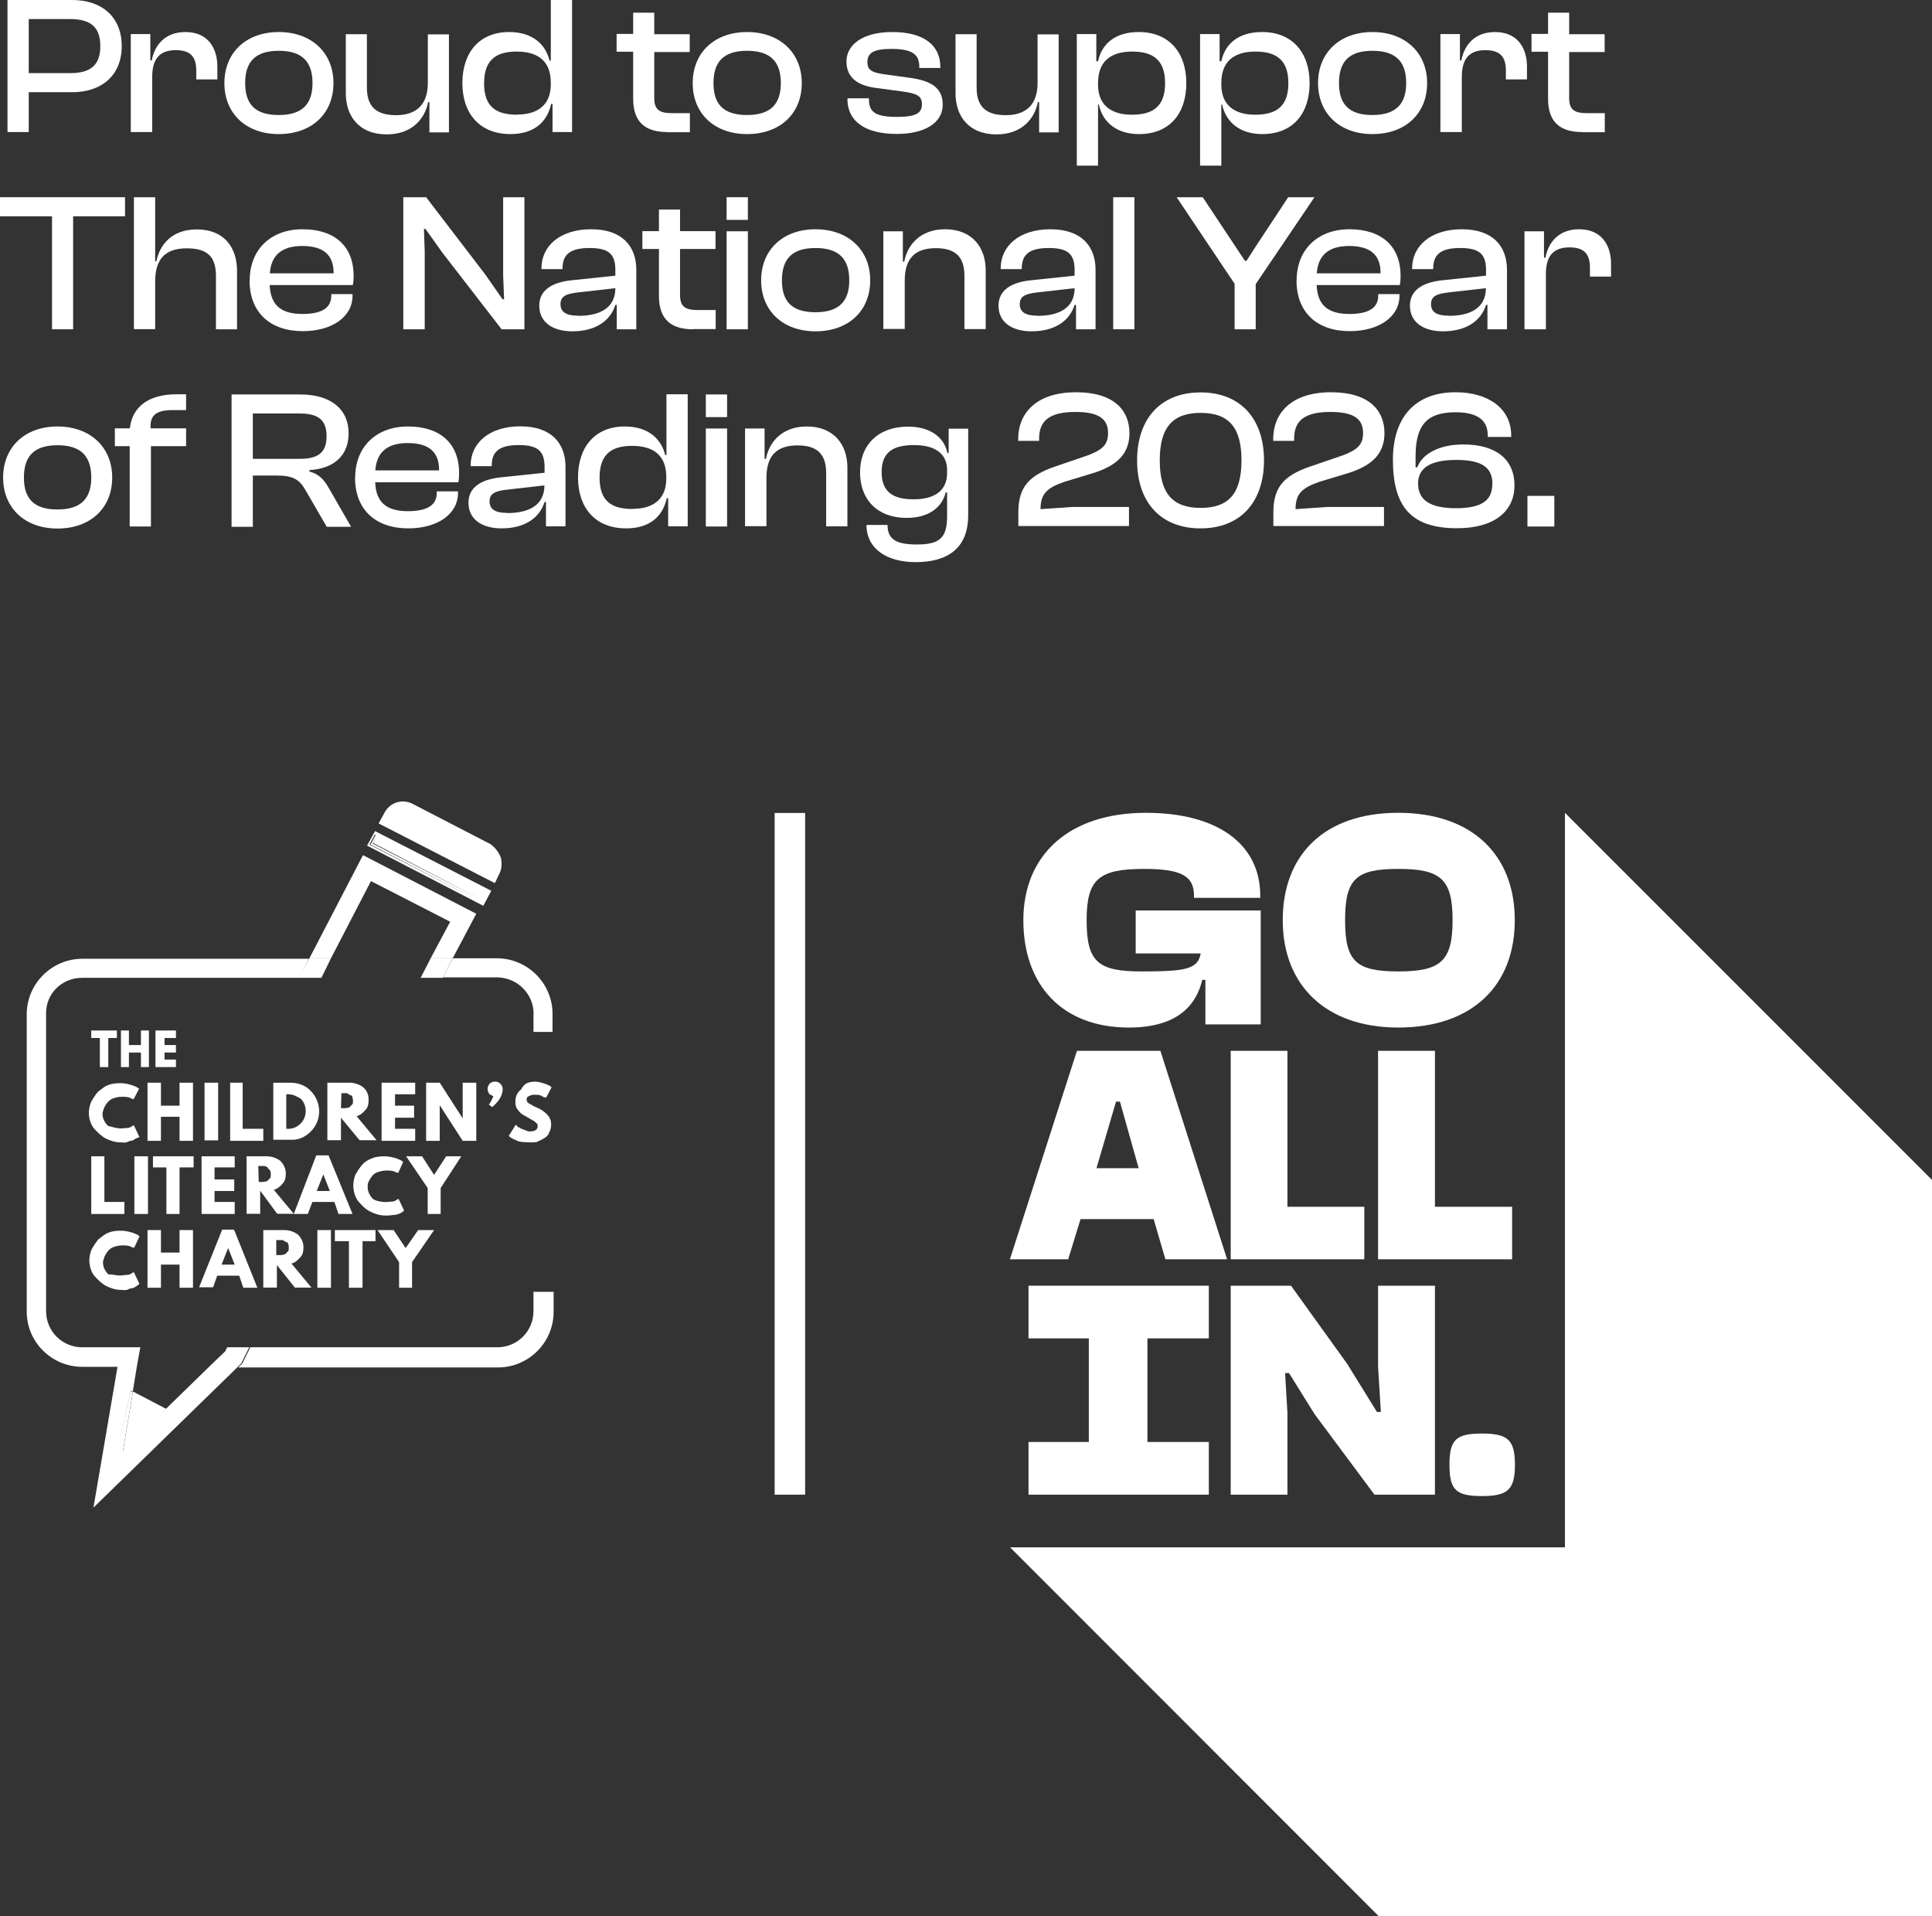
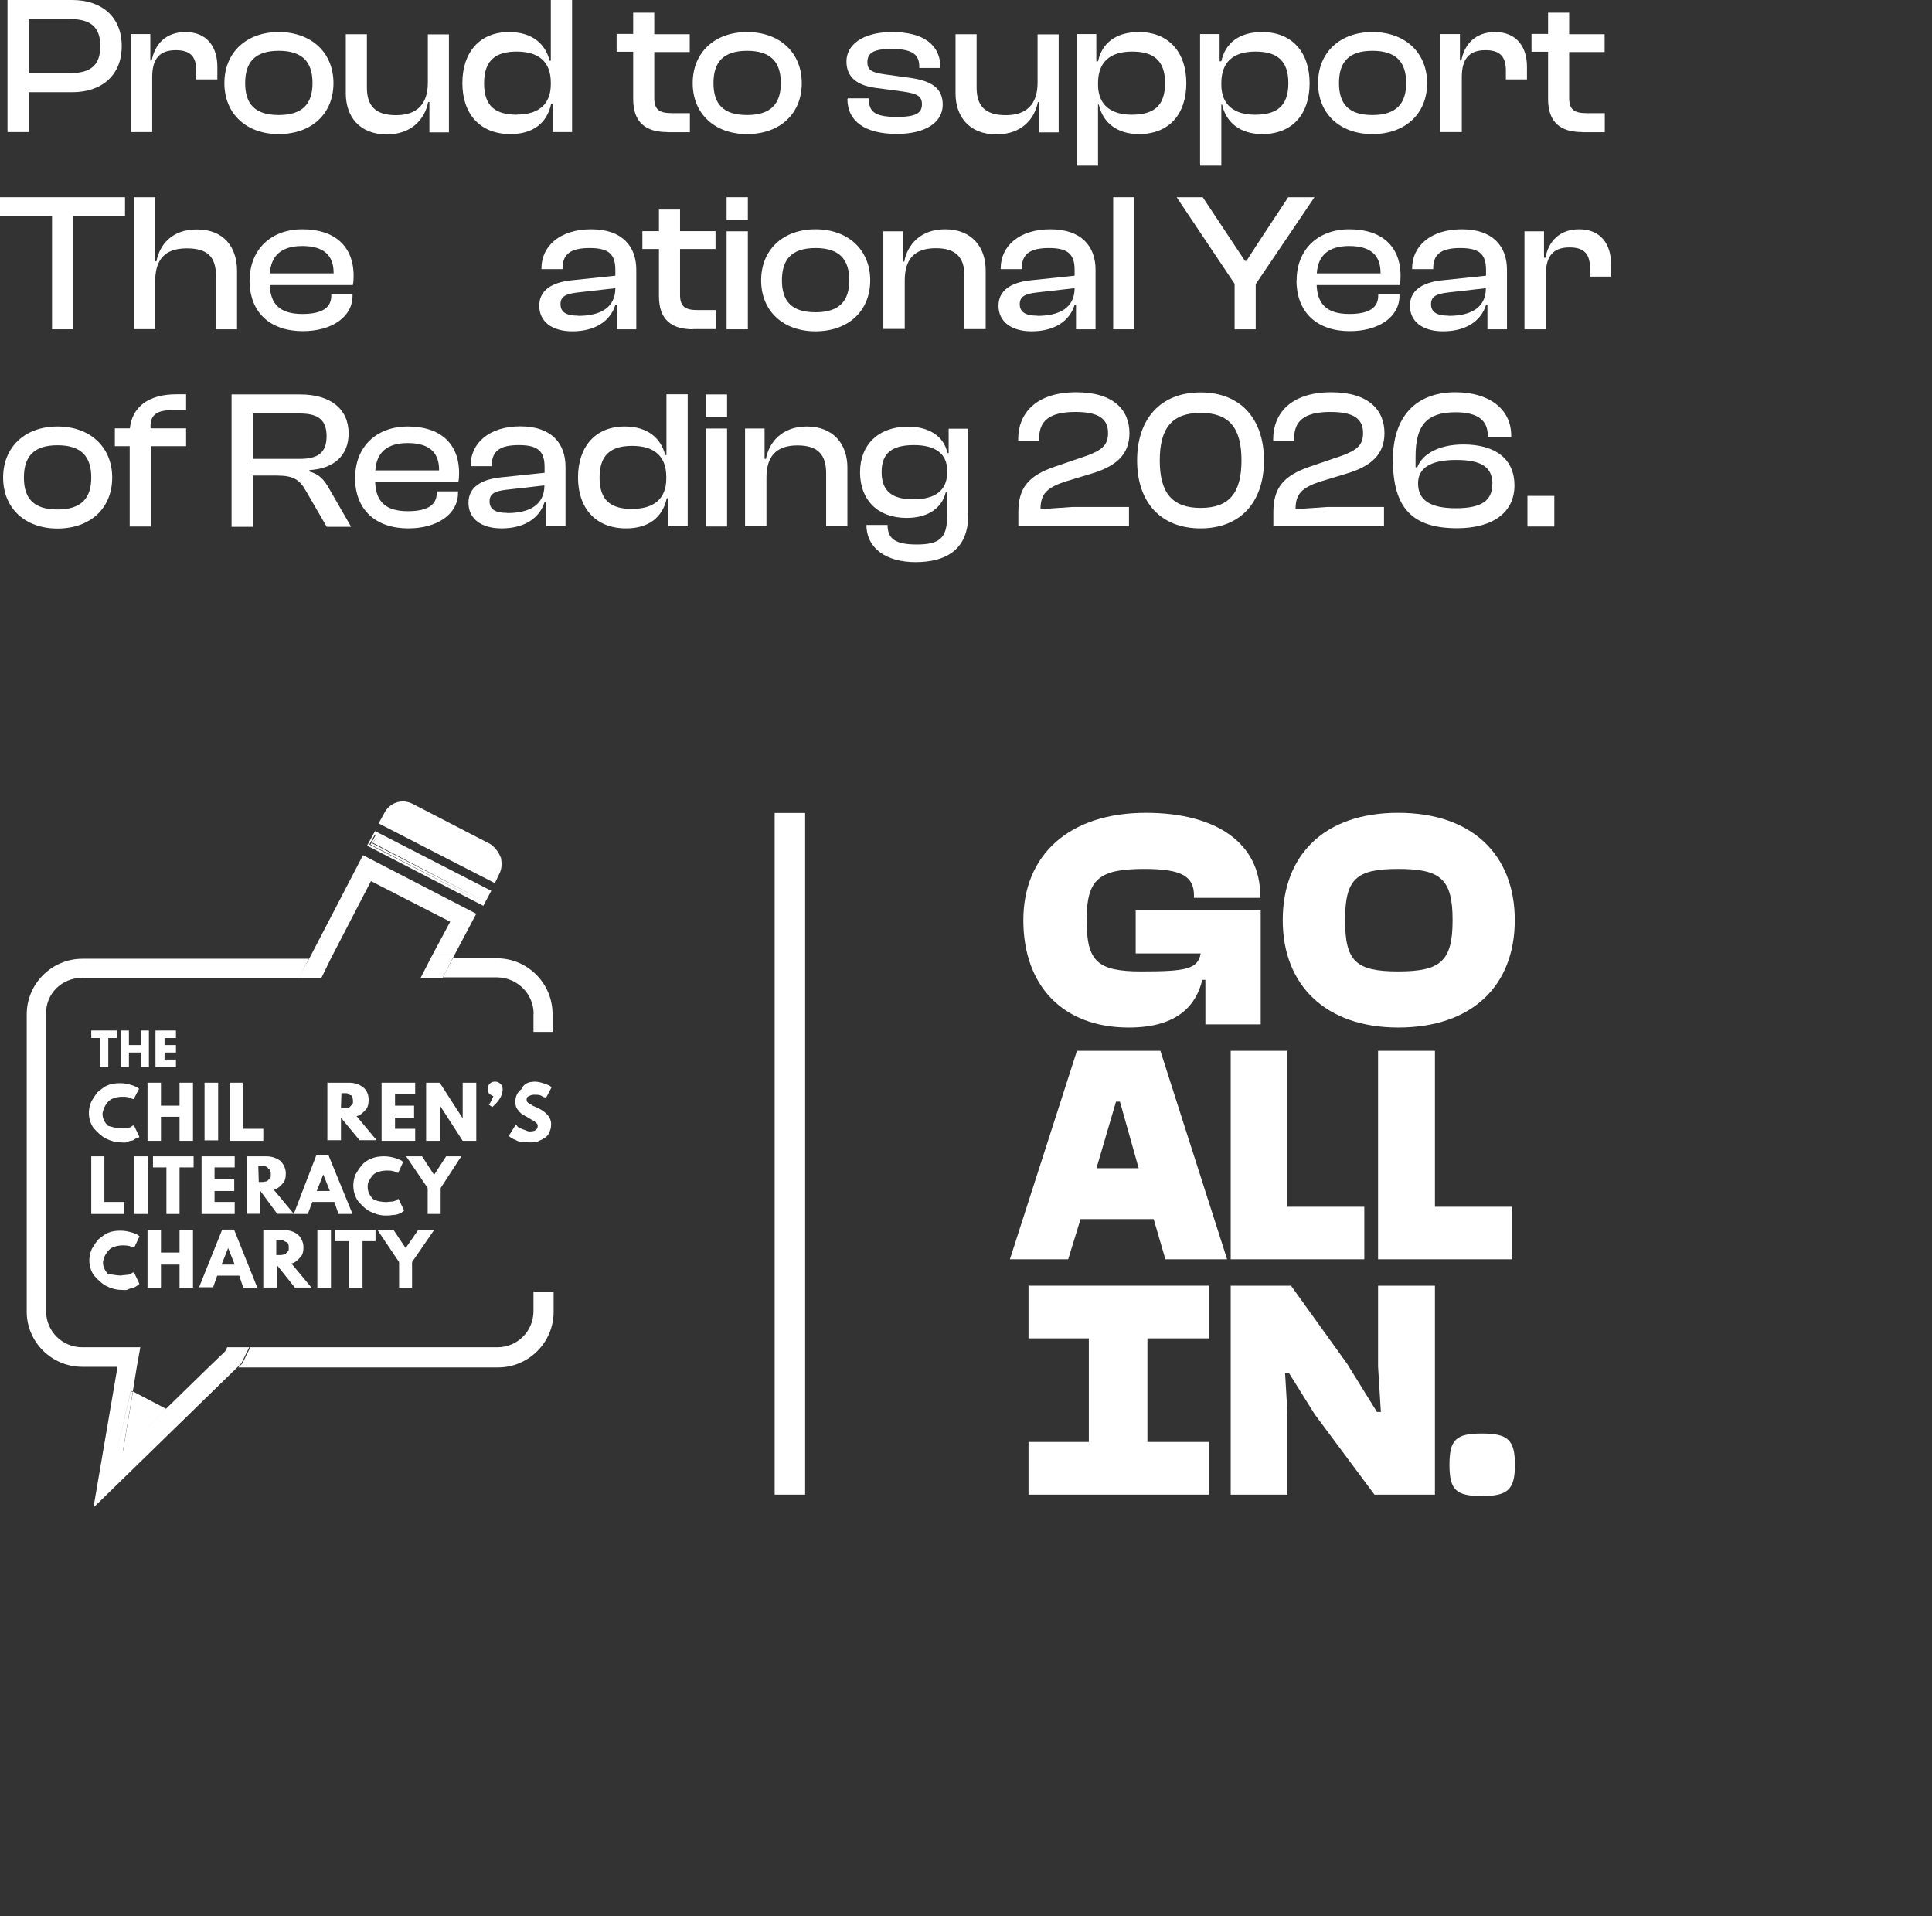
<svg xmlns="http://www.w3.org/2000/svg" id="Layer_1" version="1.1" viewBox="0 0 123.64 122.62">
  <rect x="0" y="0" width="123.64" height="122.62" fill="#333333" stroke="none" />
  <defs>
    <style>
      .st0 {
        fill: #fff;
      }

      .st1 {
        fill: none;
        stroke: #fff;
        stroke-miterlimit: 10;
        stroke-width: 1.95px;
      }
    </style>
  </defs>
  <g>
    <path class="st0" d="M.48,8.45V0h4.14c1.88,0,3.17,1.07,3.17,2.95s-1.29,2.95-3.17,2.95H1.84v2.55H.48ZM1.84,1.22v3.46h2.65c1.27,0,1.93-.48,1.93-1.73s-.66-1.73-1.93-1.73H1.84Z" />
    <path class="st0" d="M8.37,8.45V2.18h1.25v1.69h.09c.19-1.01.87-1.82,2.16-1.82,1.43,0,2.04,1.02,2.04,2.21v.82h-1.35v-.56c0-.9-.38-1.31-1.31-1.31-1.07,0-1.51.59-1.51,1.72v3.52h-1.36Z" />
    <path class="st0" d="M14.36,5.32c0-1.96,1.4-3.27,3.48-3.27s3.5,1.31,3.5,3.27-1.4,3.26-3.5,3.26-3.48-1.32-3.48-3.26ZM20,5.32c0-1.34-.63-2.07-2.16-2.07s-2.15.73-2.15,2.07.63,2.04,2.15,2.04,2.16-.72,2.16-2.04Z" />
    <path class="st0" d="M22.13,5.96v-3.77h1.35v3.41c0,1.17.54,1.77,1.87,1.77s2.03-.71,2.03-2.07v-3.1h1.35v6.27h-1.25v-1.94h-.08c-.2,1.06-1.03,2.07-2.65,2.07-1.77,0-2.62-1.17-2.62-2.62Z" />
    <path class="st0" d="M29.59,5.32c0-1.96,1.09-3.27,2.99-3.27,1.49,0,2.33.77,2.59,1.83h.08V0h1.36v8.45h-1.25v-1.8h-.09c-.27,1.25-1.19,1.93-2.6,1.93-1.98,0-3.08-1.32-3.08-3.26ZM33.09,7.33c1.34,0,2.16-.63,2.16-1.94v-.1c0-1.34-.78-1.99-2.18-1.99-1.31,0-2.09.52-2.09,2.03s.77,2.01,2.12,2.01Z" />
    <path class="st0" d="M42.7,8.45c-1.35,0-2.18-.59-2.18-2.12v-3.02h-1.06v-1.14h1.06V.81h1.35v1.38h2.27v1.14h-2.27v2.94c0,.77.35.97,1.14.97h1.14v1.22h-1.44Z" />
    <path class="st0" d="M44.33,5.32c0-1.96,1.4-3.27,3.48-3.27s3.5,1.31,3.5,3.27-1.4,3.26-3.5,3.26-3.48-1.32-3.48-3.26ZM49.97,5.32c0-1.34-.63-2.07-2.16-2.07s-2.15.73-2.15,2.07.63,2.04,2.15,2.04,2.16-.72,2.16-2.04Z" />
    <path class="st0" d="M54.25,6.33v-.04h1.36v.1c0,.82.49,1.09,1.8,1.09,1.22,0,1.59-.25,1.59-.81,0-.52-.3-.68-1.2-.81l-1.72-.23c-1.19-.15-1.91-.66-1.91-1.7s1-1.88,2.93-1.88,3.08.77,3.08,2.26v.04h-1.35v-.08c0-.74-.38-1.14-1.77-1.14-1.15,0-1.55.25-1.55.85,0,.49.25.67,1.2.79l1.45.2c1.49.19,2.17.69,2.17,1.73,0,1.17-1.16,1.87-2.93,1.87-2.02,0-3.17-.79-3.17-2.25Z" />
    <path class="st0" d="M61.15,5.96v-3.77h1.35v3.41c0,1.17.54,1.77,1.87,1.77s2.03-.71,2.03-2.07v-3.1h1.35v6.27h-1.25v-1.94h-.08c-.2,1.06-1.03,2.07-2.65,2.07-1.77,0-2.62-1.17-2.62-2.62Z" />
    <path class="st0" d="M68.91,10.6V2.18h1.25v1.74h.11c.25-1.16,1.14-1.87,2.61-1.87,1.94,0,3.04,1.32,3.04,3.27s-1.07,3.26-3.03,3.26c-1.41,0-2.32-.74-2.57-1.89h-.05v3.91h-1.36ZM72.43,7.34c1.35,0,2.13-.52,2.13-2.02s-.79-2.02-2.11-2.02c-1.4,0-2.18.66-2.18,2.01v.11c0,1.29.82,1.92,2.16,1.92Z" />
    <path class="st0" d="M76.8,10.6V2.18h1.25v1.74h.11c.25-1.16,1.14-1.87,2.61-1.87,1.94,0,3.04,1.32,3.04,3.27s-1.07,3.26-3.03,3.26c-1.41,0-2.32-.74-2.57-1.89h-.05v3.91h-1.36ZM80.32,7.34c1.35,0,2.13-.52,2.13-2.02s-.79-2.02-2.11-2.02c-1.4,0-2.18.66-2.18,2.01v.11c0,1.29.82,1.92,2.16,1.92Z" />
    <path class="st0" d="M84.35,5.32c0-1.96,1.4-3.27,3.48-3.27s3.5,1.31,3.5,3.27-1.4,3.26-3.5,3.26-3.48-1.32-3.48-3.26ZM89.99,5.32c0-1.34-.63-2.07-2.16-2.07s-2.14.73-2.14,2.07.63,2.04,2.14,2.04,2.16-.72,2.16-2.04Z" />
    <path class="st0" d="M92.18,8.45V2.18h1.25v1.69h.09c.19-1.01.87-1.82,2.16-1.82,1.43,0,2.04,1.02,2.04,2.21v.82h-1.35v-.56c0-.9-.38-1.31-1.31-1.31-1.07,0-1.51.59-1.51,1.72v3.52h-1.36Z" />
    <path class="st0" d="M101.25,8.45c-1.35,0-2.18-.59-2.18-2.12v-3.02h-1.06v-1.14h1.06V.81h1.35v1.38h2.27v1.14h-2.27v2.94c0,.77.35.97,1.14.97h1.14v1.22h-1.44Z" />
    <path class="st0" d="M3.33,21.07v-7.23H0v-1.22h8v1.22h-3.32v7.23h-1.35Z" />
    <path class="st0" d="M8.57,21.07v-8.45h1.36v4.1h.08c.21-1.06.98-2.04,2.59-2.04,1.73,0,2.57,1.14,2.57,2.66v3.73h-1.35v-3.41c0-1.26-.57-1.77-1.87-1.77-1.49,0-2.02.81-2.02,2.13v3.04h-1.36Z" />
    <path class="st0" d="M15.98,17.94c0-1.96,1.34-3.27,3.38-3.27s3.27,1.07,3.27,2.98c0,.23-.01.4-.05.59h-5.32c.05,1.21.64,1.85,2.09,1.85,1.31,0,1.85-.43,1.85-1.17v-.1h1.36v.11c0,1.34-1.31,2.26-3.18,2.26-2.06,0-3.41-1.16-3.41-3.26ZM17.27,17.49h4.08v-.03c0-1.16-.67-1.72-2.01-1.72s-1.99.62-2.07,1.74Z" />
-     <path class="st0" d="M25.81,21.07v-8.45h1.46l3.79,4.95,1.1,1.58h.1l-.06-1.53v-5h1.36v8.45h-1.46l-3.81-4.93-1.06-1.49h-.1l.05,1.46v4.96h-1.36Z" />
    <path class="st0" d="M34.51,19.56c0-.97.78-1.48,2.02-1.62l2.85-.3v-.37c0-1.03-.45-1.4-1.65-1.4s-1.73.38-1.73,1.3v.05h-1.35v-.05c0-1.43,1.19-2.5,3.18-2.5s2.89,1.09,2.89,2.59v3.81h-1.25v-1.56h-.09c-.33,1.06-1.32,1.69-2.75,1.69-1.3,0-2.12-.61-2.12-1.64ZM37,20.21c1.43,0,2.38-.53,2.38-1.77l-2.46.28c-.71.09-1.05.25-1.05.74s.34.74,1.12.74Z" />
    <path class="st0" d="M44.35,21.07c-1.35,0-2.18-.59-2.18-2.12v-3.02h-1.06v-1.14h1.06v-1.38h1.35v1.38h2.27v1.14h-2.27v2.94c0,.77.35.97,1.14.97h1.14v1.22h-1.44Z" />
    <path class="st0" d="M46.5,14.07v-1.45h1.36v1.45h-1.36ZM46.5,21.07v-6.27h1.36v6.27h-1.36Z" />
    <path class="st0" d="M48.71,17.94c0-1.96,1.4-3.27,3.48-3.27s3.5,1.31,3.5,3.27-1.4,3.26-3.5,3.26-3.48-1.32-3.48-3.26ZM54.35,17.94c0-1.34-.63-2.07-2.16-2.07s-2.15.73-2.15,2.07.63,2.04,2.15,2.04,2.16-.72,2.16-2.04Z" />
    <path class="st0" d="M56.53,21.07v-6.27h1.25v1.94h.09c.19-1.06,1.02-2.07,2.61-2.07,1.74,0,2.6,1.17,2.6,2.62v3.77h-1.36v-3.41c0-1.17-.53-1.77-1.83-1.77-1.38,0-1.99.71-1.99,2.07v3.1h-1.36Z" />
    <path class="st0" d="M63.9,19.56c0-.97.78-1.48,2.02-1.62l2.85-.3v-.37c0-1.03-.45-1.4-1.65-1.4s-1.73.38-1.73,1.3v.05h-1.35v-.05c0-1.43,1.19-2.5,3.18-2.5s2.89,1.09,2.89,2.59v3.81h-1.25v-1.56h-.09c-.33,1.06-1.32,1.69-2.75,1.69-1.3,0-2.12-.61-2.12-1.64ZM66.39,20.21c1.43,0,2.38-.53,2.38-1.77l-2.46.28c-.71.09-1.05.25-1.05.74s.34.74,1.12.74Z" />
    <path class="st0" d="M71.24,21.07v-8.45h1.36v8.45h-1.36Z" />
    <path class="st0" d="M79.01,21.07v-2.91l-3.71-5.54h1.67l1.99,3,.71,1.07h.1l.69-1.07,1.98-3h1.68l-3.76,5.56v2.89h-1.35Z" />
    <path class="st0" d="M82.98,17.94c0-1.96,1.34-3.27,3.38-3.27s3.27,1.07,3.27,2.98c0,.23-.01.4-.05.59h-5.32c.05,1.21.64,1.85,2.09,1.85,1.31,0,1.85-.43,1.85-1.17v-.1h1.36v.11c0,1.34-1.31,2.26-3.18,2.26-2.06,0-3.41-1.16-3.41-3.26ZM84.27,17.49h4.08v-.03c0-1.16-.67-1.72-2.01-1.72s-1.99.62-2.07,1.74Z" />
    <path class="st0" d="M90.23,19.56c0-.97.78-1.48,2.02-1.62l2.85-.3v-.37c0-1.03-.45-1.4-1.65-1.4s-1.73.38-1.73,1.3v.05h-1.35v-.05c0-1.43,1.19-2.5,3.18-2.5s2.89,1.09,2.89,2.59v3.81h-1.25v-1.56h-.09c-.33,1.06-1.32,1.69-2.75,1.69-1.3,0-2.12-.61-2.12-1.64ZM92.71,20.21c1.43,0,2.38-.53,2.38-1.77l-2.46.28c-.71.09-1.05.25-1.05.74s.34.74,1.12.74Z" />
    <path class="st0" d="M97.56,21.07v-6.27h1.25v1.69h.09c.19-1.01.87-1.82,2.16-1.82,1.43,0,2.04,1.02,2.04,2.21v.82h-1.35v-.56c0-.9-.38-1.31-1.31-1.31-1.07,0-1.51.59-1.51,1.72v3.52h-1.36Z" />
    <path class="st0" d="M.2,30.56c0-1.96,1.4-3.27,3.48-3.27s3.5,1.31,3.5,3.27-1.4,3.26-3.5,3.26-3.48-1.32-3.48-3.26ZM5.84,30.56c0-1.34-.63-2.07-2.16-2.07s-2.15.73-2.15,2.07.63,2.04,2.15,2.04,2.16-.72,2.16-2.04Z" />
    <path class="st0" d="M8.3,33.69v-5.14h-.95v-1.14h.96c.15-1.38,1.2-2.18,2.98-2.18h.62v1.01h-.83c-1,0-1.51.27-1.44,1.17h2.27v1.14h-2.25v5.14h-1.36Z" />
    <path class="st0" d="M14.82,33.69v-8.45h4.39c1.92,0,3.1.91,3.1,2.49,0,1.4-.92,2.26-2.51,2.35v.09c.66.18.96.56,1.26,1.09l1.41,2.45h-1.56l-1.35-2.33c-.38-.67-.77-.95-1.83-.95h-1.55v3.28h-1.36ZM16.18,29.36h3.02c1.14,0,1.7-.39,1.7-1.45s-.57-1.45-1.7-1.45h-3.02v2.9Z" />
    <path class="st0" d="M22.73,30.56c0-1.96,1.34-3.27,3.38-3.27s3.27,1.07,3.27,2.98c0,.23-.01.4-.05.59h-5.32c.05,1.21.64,1.85,2.09,1.85,1.31,0,1.85-.43,1.85-1.17v-.1h1.36v.11c0,1.34-1.31,2.26-3.18,2.26-2.06,0-3.41-1.16-3.41-3.26ZM24.02,30.1h4.08v-.03c0-1.16-.67-1.72-2.01-1.72s-1.99.62-2.07,1.74Z" />
    <path class="st0" d="M29.98,32.17c0-.97.78-1.48,2.02-1.62l2.85-.3v-.37c0-1.03-.45-1.4-1.65-1.4s-1.73.38-1.73,1.3v.05h-1.35v-.05c0-1.43,1.19-2.5,3.18-2.5s2.89,1.09,2.89,2.59v3.81h-1.25v-1.56h-.09c-.33,1.06-1.32,1.69-2.75,1.69-1.3,0-2.12-.61-2.12-1.64ZM32.46,32.83c1.43,0,2.38-.53,2.38-1.77l-2.46.28c-.71.09-1.05.25-1.05.74s.34.74,1.12.74Z" />
    <path class="st0" d="M36.99,30.56c0-1.96,1.09-3.27,2.99-3.27,1.49,0,2.33.77,2.59,1.83h.08v-3.89h1.36v8.45h-1.25v-1.8h-.09c-.27,1.25-1.19,1.93-2.6,1.93-1.98,0-3.08-1.32-3.08-3.26ZM40.48,32.56c1.34,0,2.16-.63,2.16-1.94v-.1c0-1.34-.78-1.99-2.18-1.99-1.31,0-2.09.52-2.09,2.03s.77,2.01,2.12,2.01Z" />
    <path class="st0" d="M45.17,26.69v-1.45h1.36v1.45h-1.36ZM45.17,33.69v-6.27h1.36v6.27h-1.36Z" />
    <path class="st0" d="M47.68,33.69v-6.27h1.25v1.94h.09c.19-1.06,1.02-2.07,2.61-2.07,1.74,0,2.6,1.17,2.6,2.62v3.77h-1.36v-3.41c0-1.17-.53-1.77-1.83-1.77-1.38,0-1.99.71-1.99,2.07v3.1h-1.36Z" />
    <path class="st0" d="M55.04,30.21c0-1.74,1.16-2.91,3.07-2.91,1.31,0,2.3.59,2.52,1.69h.08v-1.56h1.25v5.54c0,2.11-1.31,3-3.37,3-1.85,0-3.14-.87-3.14-2.38h1.35c0,.91.53,1.25,1.87,1.25,1.43,0,1.94-.39,1.94-1.79v-1.54h-.09c-.23.95-1.07,1.63-2.5,1.63-1.87,0-2.98-1.17-2.98-2.91ZM58.46,31.95c1.39,0,2.15-.58,2.15-1.69v-.18c0-1.06-.78-1.6-2.11-1.6s-2.08.44-2.08,1.73.76,1.74,2.04,1.74Z" />
    <path class="st0" d="M65.17,33.69v-.9c0-1.56.62-2.35,2.36-2.94l2.02-.69c1.01-.37,1.36-.71,1.36-1.45,0-.9-.58-1.35-2.09-1.35-1.69,0-2.32.59-2.32,1.7v.15h-1.34v-.13c0-1.56,1.07-2.98,3.71-2.98,2.4,0,3.41,1.14,3.41,2.62,0,1.39-.9,2.12-2.38,2.57l-1.78.54c-1.14.39-1.53.79-1.53,1.75l2.04-.14h3.62v1.22h-7.08Z" />
    <path class="st0" d="M72.77,29.46c0-2.67,1.51-4.35,4.06-4.35s4.06,1.68,4.06,4.35-1.51,4.35-4.06,4.35-4.06-1.67-4.06-4.35ZM79.45,29.46c0-2.11-.81-3.04-2.61-3.04s-2.62.93-2.62,3.04.82,3.04,2.62,3.04,2.61-.93,2.61-3.04Z" />
    <path class="st0" d="M81.49,33.69v-.9c0-1.56.62-2.35,2.36-2.94l2.02-.69c1.01-.37,1.36-.71,1.36-1.45,0-.9-.58-1.35-2.09-1.35-1.69,0-2.32.59-2.32,1.7v.15h-1.34v-.13c0-1.56,1.07-2.98,3.71-2.98,2.4,0,3.41,1.14,3.41,2.62,0,1.39-.9,2.12-2.38,2.57l-1.78.54c-1.14.39-1.53.79-1.53,1.75l2.04-.14h3.62v1.22h-7.08Z" />
    <path class="st0" d="M89.14,29.42c0-2.73,1.44-4.32,4.01-4.32,2.11,0,3.56,1.05,3.56,2.76v.1h-1.5v-.1c0-.9-.56-1.48-2.06-1.48-1.87,0-2.56.85-2.56,2.85v.67h.11c.3-.82,1.35-1.46,2.95-1.46,2.08,0,3.27.95,3.27,2.62s-1.31,2.74-3.67,2.74c-2.89,0-4.11-1.31-4.11-4.39ZM95.51,30.98c0-1.05-.64-1.55-2.32-1.55s-2.44.54-2.44,1.5c0,1.06.76,1.59,2.42,1.59s2.33-.5,2.33-1.54Z" />
    <path class="st0" d="M97.75,33.69v-1.96h1.72v1.96h-1.72Z" />
  </g>
  <g>
    <g>
-       <polygon class="st0" points="100.15 52.01 100.15 99.01 64.64 99.01 88.24 122.62 123.64 122.62 123.64 75.5 100.15 52.01" />
      <path class="st0" d="M89.48,65.75c4.76,0,7.46-2.71,7.46-6.87s-2.71-6.87-7.46-6.87-7.39,2.71-7.39,6.87,2.75,6.87,7.39,6.87ZM89.48,55.6c2.71,0,3.48.64,3.48,3.28s-.78,3.28-3.48,3.28-3.4-.64-3.4-3.28.7-3.28,3.4-3.28Z" />
      <path class="st0" d="M72.25,65.75c3.17,0,4.32-1.49,4.69-3.05h.2v2.85h3.54v-7.29h-8v2.75h4.16c-.18,1.02-.99,1.15-3.8,1.15s-3.5-.64-3.5-3.28.79-3.28,3.7-3.28c2.4,0,3.17.48,3.17,1.71v.14h4.24v-.14c0-3.3-2.73-5.3-7.32-5.3-4.93,0-7.84,2.71-7.84,6.87s2.49,6.87,6.75,6.87Z" />
      <polygon class="st0" points="84.13 90.49 87.96 95.64 91.83 95.64 91.83 82.27 88.19 82.27 88.19 87.44 88.37 90.35 88.12 90.35 86.22 87.28 82.62 82.27 78.76 82.27 78.76 95.64 82.39 95.64 82.39 90.41 82.24 87.86 82.49 87.86 84.13 90.49" />
      <polygon class="st0" points="77.36 85.64 77.36 82.27 65.82 82.27 65.82 85.64 68.22 85.64 69.68 85.64 69.68 92.27 65.82 92.27 65.82 95.64 77.36 95.64 77.36 92.27 73.43 92.27 73.43 85.64 77.36 85.64" />
      <path class="st0" d="M69.16,78.01h4.67l.75,2.57h3.95l-4.27-13.34h-5.34l-4.29,13.34h3.73l.79-2.57ZM71.41,70.49h.26l1.2,4.26h-2.7l1.25-4.26Z" />
      <polygon class="st0" points="96.77 77.22 91.83 77.22 91.83 67.24 88.19 67.24 88.19 80.58 96.77 80.58 96.77 77.22" />
      <polygon class="st0" points="78.76 67.24 78.76 80.58 87.31 80.58 87.31 77.22 82.39 77.22 82.39 67.24 78.76 67.24" />
      <path class="st0" d="M94.83,95.73c1.64,0,2.12-.39,2.12-2s-.47-2-2.12-2-2.07.39-2.07,2,.42,2,2.07,2Z" />
    </g>
    <line class="st1" x1="50.55" y1="52.02" x2="50.55" y2="95.64" />
  </g>
  <polygon class="st0" points="26.92 62.57 28.33 62.57 28.97 61.32 27.56 61.32 26.92 62.57" />
  <polygon class="st0" points="20.57 62.57 21.18 61.32 19.8 61.32 19.09 62.57 20.57 62.57" />
  <path class="st0" d="M30.96,57.15l-6.9-3.53-.22.35,6.9,3.56.22-.38ZM31.18,57.09l-.35.64-7.12-3.69.35-.64,7.12,3.69ZM30.83,57.73l.35-.64-7.19-3.69-.35.64,7.19,3.69ZM30.93,57.96l-7.44-3.85.51-.93,7.44,3.82-.51.96ZM30.96,57.15l-.22.38-6.86-3.59.22-.38,6.86,3.59Z" />
  <path class="st0" d="M32.05,54.88c-.13-.35-.38-.67-.67-.87l-4.97-2.57c-.67-.35-1.48-.1-1.83.61l-.35.64,7.44,3.82.29-.61c.16-.29.16-.67.1-1.03" />
  <polygon class="st0" points="23.74 56.38 28.81 58.98 27.56 61.32 28.97 61.32 30.48 58.47 23.23 54.72 19.8 61.32 21.18 61.32 23.74 56.38" />
  <polygon class="st0" points="7.86 92.92 10.65 90.16 8.51 89.04 7.86 92.92" />
  <path class="st0" d="M5.27,62.57h13.86l.64-1.22H5.27c-1.96,0-3.56,1.6-3.56,3.56v19.02c0,1.92,1.57,3.53,3.56,3.53h2.25l-1.54,9.01,9.24-9.01h0l.22-.22.51-1.03h-1.41l-.13.26-1.03.99-2.76,2.69-2.76,2.73.64-3.82-.13-.03-.9,3.88.9-3.91.13.03.26-1.6.22-1.22h-3.72c-1.28,0-2.31-1.03-2.31-2.31v-19.02c-.03-1.28.99-2.31,2.31-2.31" />
  <path class="st0" d="M34.14,82.62v1.28c0,1.28-1.03,2.31-2.31,2.31h-15.81l-.51,1.03-.26.26h16.62c1.96,0,3.56-1.6,3.56-3.56v-1.28h-1.28v-.03Z" />
  <path class="st0" d="M34.14,64.88v1.15h1.22v-1.15c0-1.96-1.6-3.56-3.56-3.56h-2.82l-.64,1.22h3.5c1.28.03,2.31,1.06,2.31,2.34" />
  <polygon class="st0" points="5.84 66.42 5.84 65.94 7.48 65.94 7.48 66.42 6.93 66.42 6.93 68.28 6.39 68.28 6.39 66.42 5.84 66.42" />
  <polygon class="st0" points="8.25 67.35 8.25 68.28 7.74 68.28 7.74 65.94 8.25 65.94 8.25 66.87 9.02 66.87 9.02 65.94 9.53 65.94 9.53 68.28 9.02 68.28 9.02 67.35 8.25 67.35" />
  <polygon class="st0" points="11.26 65.94 11.26 66.42 10.53 66.42 10.53 66.87 11.26 66.87 11.26 67.35 10.53 67.35 10.53 67.8 11.26 67.8 11.26 68.28 9.95 68.28 9.95 65.94 11.26 65.94" />
  <path class="st0" d="M7.83,72.2c.13,0,.26-.03.38-.03.1-.03.16-.03.26-.13l.1-.03.35.74-.03.03c-.1.03-.13.03-.16.06-.1.03-.16.1-.22.13-.13.03-.22.03-.35.1s-.29.03-.42.03c-.35,0-.67-.1-.99-.26-.29-.16-.55-.42-.77-.67-.35-.51-.38-1.15-.13-1.7.13-.22.26-.42.42-.61.22-.16.42-.35.64-.42.22-.1.51-.13.77-.13.22,0,.42.03.67.1.13.03.29.1.42.16l.13.1-.35.67s-.03-.03-.1-.03c-.1-.03-.16-.1-.26-.1-.13-.03-.26-.03-.38-.03-.16,0-.38.03-.55.1-.13.03-.26.13-.38.26-.1.13-.16.22-.22.35-.03.13-.1.26-.1.38,0,.29.13.55.35.77.26.06.58.19.93.16" />
  <polygon class="st0" points="10.3 71.46 10.3 73 9.44 73 9.44 69.28 10.3 69.28 10.3 70.75 11.49 70.75 11.49 69.28 12.35 69.28 12.35 73 11.49 73 11.49 71.46 10.3 71.46" />
  <rect class="st0" x="13.09" y="69.28" width=".87" height="3.69" />
  <polygon class="st0" points="15.53 69.28 15.53 72.23 16.85 72.23 16.85 73 14.73 73 14.73 69.28 15.53 69.28" />
-   <path class="st0" d="M18.35,72.23h.13c.29,0,.55-.13.77-.35.42-.42.42-1.15,0-1.57-.26-.16-.51-.29-.8-.29h-.13v2.21h.03ZM17.49,69.28h1.06c.51,0,.99.16,1.32.51.74.74.74,1.92,0,2.63-.35.35-.8.55-1.32.51h-1.06s0-3.66,0-3.66Z" />
  <path class="st0" d="M21.82,70.91h.29s.13-.03.16-.03.13-.03.16-.1c.03-.03.1-.1.13-.13s.03-.13.03-.22-.03-.13-.03-.22c-.03-.03-.03-.13-.13-.13-.03-.03-.13-.03-.16-.1-.03-.03-.13-.03-.16-.03h-.26l-.03.96ZM21.02,69.28h1.32c.35,0,.64.1.9.29.26.22.35.51.35.8,0,.22-.03.51-.22.67-.13.16-.35.35-.55.38l1.28,1.54h-1.09l-1.19-1.44v1.44h-.87v-3.69h.06Z" />
  <polygon class="st0" points="26.57 69.28 26.57 70.02 25.28 70.02 25.28 70.75 26.5 70.75 26.5 71.52 25.28 71.52 25.28 72.23 26.57 72.23 26.57 73 24.42 73 24.42 69.28 26.57 69.28" />
  <polygon class="st0" points="28.14 70.72 28.14 73 27.27 73 27.27 69.28 28.14 69.28 29.61 71.56 29.61 71.56 29.61 69.28 30.48 69.28 30.48 73 29.61 73 28.14 70.72" />
  <path class="st0" d="M31.34,69.34c.1-.1.22-.13.35-.13.26,0,.48.22.48.48,0,.38-.22.77-.67,1.15l-.22-.16.03-.03s.1-.13.13-.22.1-.16.13-.29c-.1-.03-.16-.1-.26-.13-.03-.1-.1-.16-.1-.26-.03-.19.06-.32.13-.42" />
  <path class="st0" d="M34.14,69.21c.22,0,.42.03.61.1.13.03.29.1.42.16l.13.1-.35.67s-.03-.03-.13-.03c-.1-.03-.16-.1-.26-.13-.13-.03-.22-.03-.38-.03-.13,0-.22.03-.35.1-.1.03-.13.13-.13.22,0,.03.03.1.03.13.03.03.13.13.16.13.1.03.16.1.22.13l.29.13c.22.1.42.22.61.42.13.13.26.35.26.61,0,.22-.03.38-.13.55-.03.13-.16.29-.35.38-.13.1-.29.13-.42.22-.16.03-.35.03-.51.03s-.35-.03-.48-.03c-.13-.03-.26-.03-.38-.13-.13-.03-.22-.1-.29-.13-.03-.03-.13-.1-.16-.13l.03-.03.42-.67s.1.03.13.13c.13.03.22.13.35.16s.26.13.42.13c.35,0,.51-.13.51-.35,0-.03,0-.1-.03-.13s-.1-.1-.13-.13c-.03-.03-.13-.1-.16-.1l-.22-.13-.22-.13c-.22-.1-.38-.22-.51-.42-.13-.13-.16-.35-.16-.51,0-.35.13-.61.38-.8.16-.35.45-.48.8-.48" />
  <polygon class="st0" points="6.68 73.99 6.68 76.91 7.96 76.91 7.96 77.68 5.84 77.68 5.84 73.99 6.68 73.99" />
  <rect class="st0" x="8.6" y="73.99" width=".87" height="3.69" />
  <polygon class="st0" points="9.79 74.7 9.79 73.99 12.39 73.99 12.39 74.7 11.49 74.7 11.49 77.68 10.65 77.68 10.65 74.7 9.79 74.7" />
  <polygon class="st0" points="15.02 73.99 15.02 74.7 13.73 74.7 13.73 75.47 14.99 75.47 14.99 76.21 13.73 76.21 13.73 76.91 15.02 76.91 15.02 77.68 12.9 77.68 12.9 73.99 15.02 73.99" />
  <path class="st0" d="M16.56,75.63h.29s.13-.03.16-.03.13-.03.16-.1c.03-.03.1-.1.13-.13s.03-.13.03-.22,0-.13-.03-.22c-.03-.03-.03-.13-.13-.13-.03-.13-.1-.13-.16-.16-.03-.03-.13-.03-.16-.03h-.32s.03,1.03.03,1.03ZM15.76,73.99h1.28c.35,0,.64.1.9.29.22.22.35.51.35.8,0,.22-.03.51-.22.67-.13.16-.35.35-.55.38l1.28,1.54h-1.06l-1.09-1.48v1.48h-.87v-3.69h-.03Z" />
  <path class="st0" d="M21.11,76.21l-.42-1.06h0l-.42,1.06h.83ZM21.05,73.99l1.51,3.69h-.9l-.26-.77h-1.41l-.29.77h-.9l1.44-3.75h.8v.06Z" />
  <path class="st0" d="M24.77,76.91c.13,0,.26-.03.38-.03.1-.03.16-.03.26-.13l.1-.03.35.74-.03.03-.13.1c-.16.1-.38.16-.61.16-.13.03-.29.03-.42.03-.35,0-.67-.1-.99-.26s-.55-.42-.77-.67c-.35-.51-.38-1.15-.16-1.7.13-.22.26-.42.42-.61s.42-.35.64-.42c.22-.1.51-.13.77-.13.22,0,.42.03.67.1.13.03.29.1.42.16l.13.1-.32.71s-.03-.03-.1-.03c-.1-.03-.16-.1-.26-.1-.13-.03-.26-.03-.38-.03-.16,0-.38.03-.55.1-.13.03-.29.13-.38.26-.1.13-.16.22-.22.35s-.06.22-.06.35c0,.29.13.55.35.77.22.13.55.19.9.19" />
  <polygon class="st0" points="25.99 73.99 27.01 73.99 27.78 75.18 28.55 73.99 29.52 73.99 28.2 76.02 28.2 77.68 27.37 77.68 27.37 76.02 25.99 73.99" />
  <path class="st0" d="M7.83,81.6c.13,0,.26-.03.38-.03.1-.03.16-.03.26-.13l.1-.03.35.74-.03.03s-.03.03-.13.1-.16.1-.22.13c-.13.03-.22.03-.35.1s-.29.03-.42.03c-.35,0-.67-.1-.99-.26-.29-.16-.55-.42-.77-.67-.35-.51-.38-1.15-.13-1.7.13-.22.26-.42.42-.61.22-.16.42-.35.64-.42.22-.1.51-.13.77-.13.22,0,.42.03.67.1.13.03.29.1.42.16l.13.1-.35.74s-.03-.03-.1-.03c-.1-.03-.16-.1-.26-.1-.13-.03-.26-.03-.38-.03-.16,0-.38.03-.55.1-.13.03-.26.13-.38.26-.1.13-.16.22-.22.35-.03.13-.1.26-.1.38,0,.29.13.55.35.77.22-.03.55.1.9.06" />
  <polygon class="st0" points="10.3 80.92 10.3 82.4 9.44 82.4 9.44 78.71 10.3 78.71 10.3 80.15 11.49 80.15 11.49 78.71 12.35 78.71 12.35 82.4 11.49 82.4 11.49 80.92 10.3 80.92" />
  <path class="st0" d="M15.02,80.92l-.42-1.06h0l-.42,1.06h.83ZM14.99,78.71l1.48,3.69h-.9l-.26-.77h-1.41l-.26.74h-.9l1.48-3.69h.74v.03h.03Z" />
  <path class="st0" d="M17.71,80.31h.29s.13-.03.16-.03.13-.03.16-.1c.03-.03.1-.1.13-.13s.03-.13.03-.22,0-.13-.03-.22c-.03-.03-.03-.13-.13-.13-.03-.03-.13-.03-.16-.1-.03-.03-.13-.03-.16-.03h-.32v.96h.03ZM16.85,78.71h1.32c.35,0,.64.1.9.29.22.22.35.51.35.8,0,.22-.03.51-.22.67-.13.16-.35.35-.55.38l1.28,1.54h-1.06l-1.15-1.44v1.44h-.87s0-3.69,0-3.69Z" />
  <rect class="st0" x="20.31" y="78.71" width=".87" height="3.69" />
  <polygon class="st0" points="21.43 79.42 21.43 78.71 24.03 78.71 24.03 79.42 23.2 79.42 23.2 82.4 22.33 82.4 22.33 79.42 21.43 79.42" />
  <polygon class="st0" points="24.16 78.71 25.19 78.71 25.96 79.86 26.76 78.71 27.78 78.71 26.37 80.76 26.37 82.4 25.54 82.4 25.54 80.76 24.16 78.71" />
</svg>